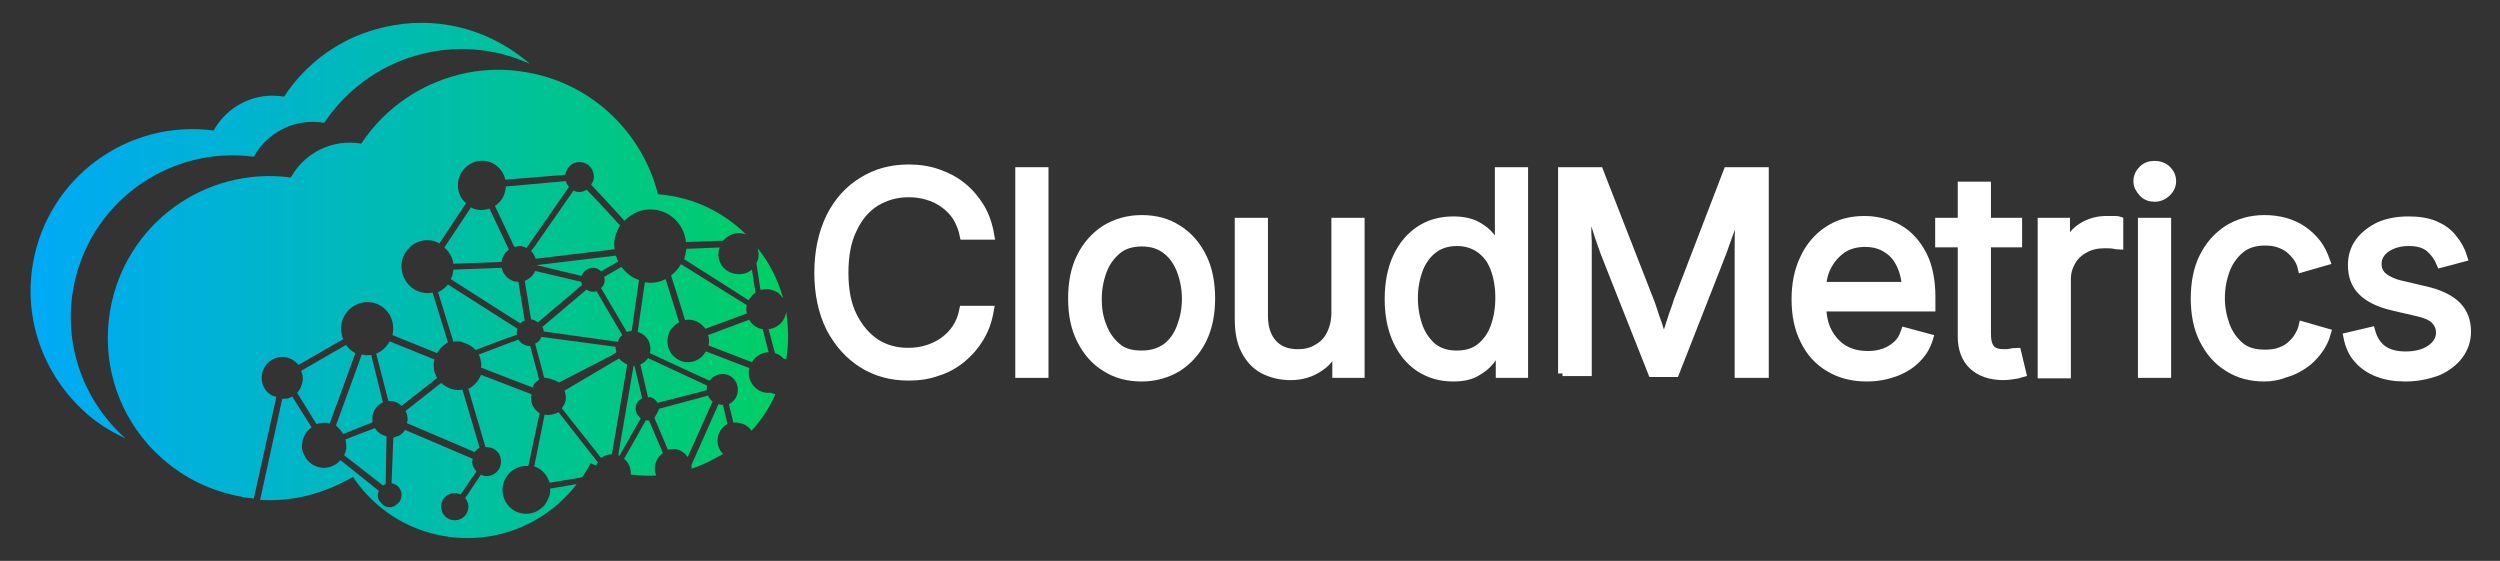
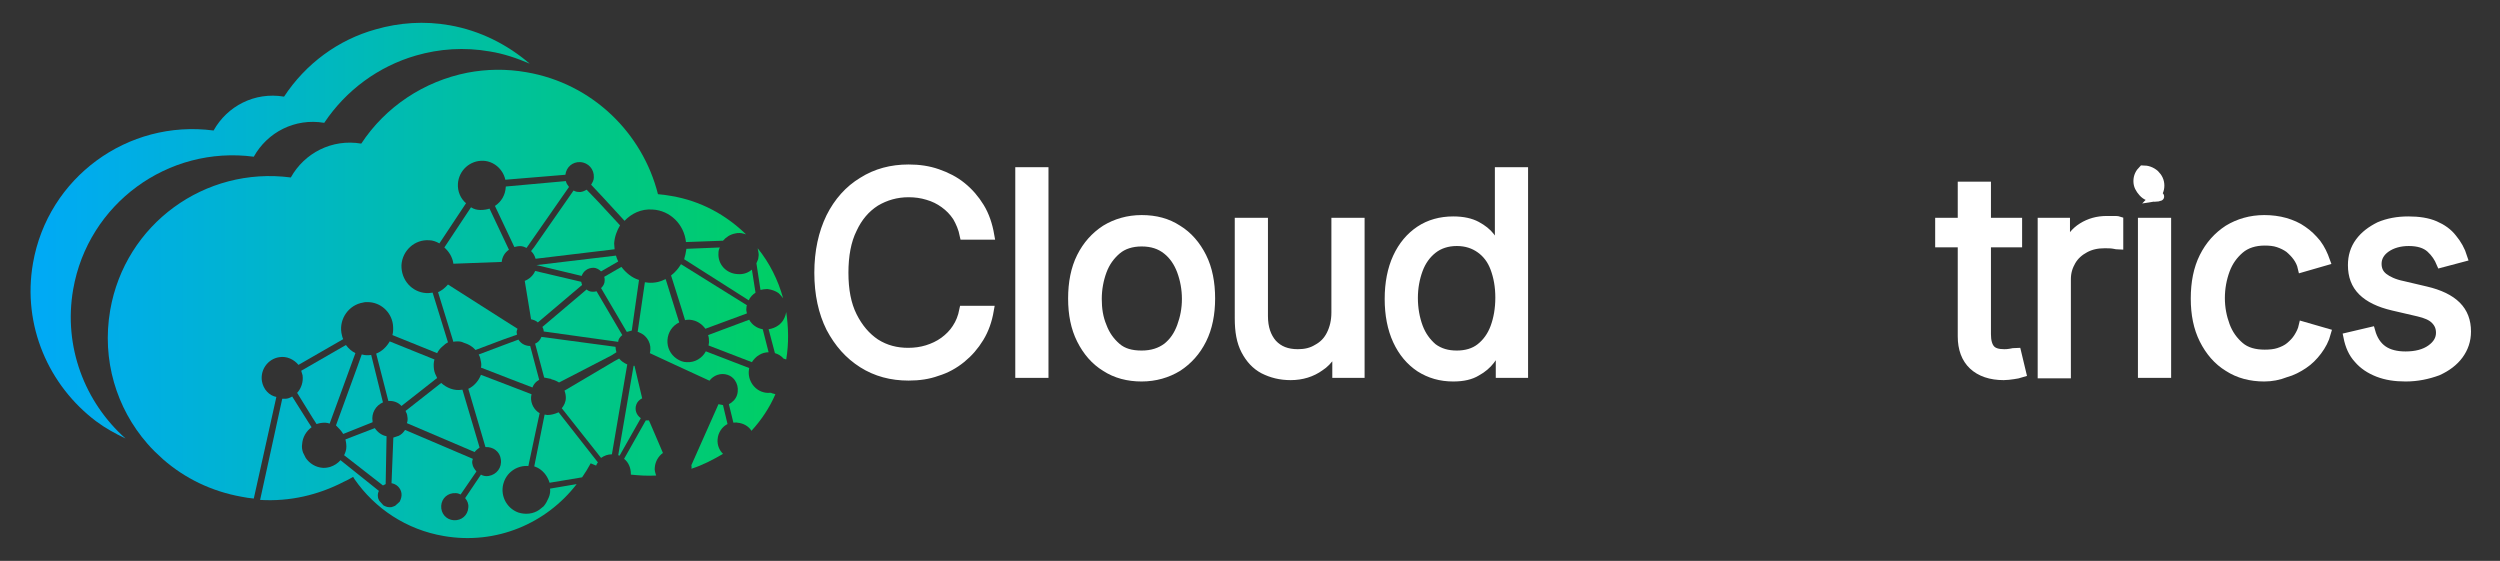
<svg xmlns="http://www.w3.org/2000/svg" version="1.1" id="Layer_1" x="0px" y="0px" viewBox="0 0 553.6 124.2" xml:space="preserve">
  <rect x="0" y="0" width="553.6" height="124.2" fill="#333333" stroke="none" />
  <g>
    <linearGradient id="SVGID_1_" gradientUnits="userSpaceOnUse" x1="185.037" y1="51.08" x2="9.951" y2="51.08">
      <stop offset="0" style="stop-color:#00D258" />
      <stop offset="0.138" style="stop-color:#00CC6F" />
      <stop offset="0.732" style="stop-color:#00B4CE" />
      <stop offset="1" style="stop-color:#00AAF4" />
    </linearGradient>
    <path fill="url(#SVGID_1_)" d="M16.2,64.1c3.3-19,21-31.9,40-29.4c3-5.4,9.1-8.6,15.6-7.5c4.8-7.2,12-12.5,20.3-14.9   c5.2-1.5,10.7-1.9,16.4-0.9c3.1,0.5,6,1.5,8.8,2.7c-4.9-4.2-10.9-7.3-17.7-8.5c-5.6-1-11.2-0.6-16.4,0.9   c-8.3,2.3-15.5,7.6-20.3,14.9c-6.5-1.1-12.6,2.1-15.6,7.5c-19-2.5-36.7,10.4-40,29.4c-2.4,13.8,3.5,27.1,14,35   c2,1.5,4.2,2.7,6.5,3.8C18.8,89.1,14,76.8,16.2,64.1z" />
    <linearGradient id="SVGID_2_" gradientUnits="userSpaceOnUse" x1="185.037" y1="63.117" x2="9.951" y2="63.117">
      <stop offset="0" style="stop-color:#00D258" />
      <stop offset="0.138" style="stop-color:#00CC6F" />
      <stop offset="0.732" style="stop-color:#00B4CE" />
      <stop offset="1" style="stop-color:#00AAF4" />
    </linearGradient>
    <path fill="url(#SVGID_2_)" d="M58,84.4c-0.4-2.5,1.3-4.9,3.8-5.3c1.7-0.3,3.3,0.5,4.3,1.7l9.9-5.7c-0.2-0.4-0.3-0.9-0.4-1.4   c-0.5-3.2,1.7-6.2,4.8-6.7c0.3-0.1,0.7-0.1,1-0.1c2.8,0,5.2,2.1,5.6,4.9c0.1,0.8,0.1,1.7-0.1,2.4l9.9,4c0.3-0.6,0.7-1.1,1.2-1.5   c0.4-0.4,0.8-0.7,1.2-0.9l-3.4-11c-0.5,0.1-0.9,0.1-1.4,0.1c-3.2-0.2-5.6-2.9-5.5-6.2c0.2-3.2,2.9-5.7,6.1-5.5   c0.8,0,1.6,0.3,2.3,0.7l5.9-8.9c-1.2-1-1.9-2.6-1.8-4.3c0.2-3,2.7-5.2,5.6-5.1c2.4,0.1,4.4,1.9,4.9,4.2l13.3-1.1   c0.2-1.7,1.6-2.9,3.3-2.8c1.8,0.1,3.1,1.6,3,3.4c0,0.6-0.3,1.1-0.6,1.6l2.9,3.1l4.5,4.9c1.5-1.6,3.7-2.7,6.2-2.5   c3.9,0.2,7,3.3,7.4,7.2l8.2-0.3c0.7-0.8,1.6-1.4,2.7-1.6c0.3-0.1,0.6-0.1,1-0.1c0.5,0,1,0.2,1.4,0.3c0,0,0,0,0,0   c-4.4-4.3-10-7.4-16.5-8.5c-1-0.2-2-0.3-3-0.4c-3.4-13.5-14.5-24.5-29.1-27c-4.5-0.8-8.9-0.7-13.1,0.1c-9.6,1.9-18.1,7.5-23.5,15.7   c-6.5-1.1-12.6,2.1-15.6,7.5c-19-2.5-36.7,10.3-40,29.4c-1.9,11,1.4,21.7,8.2,29.5c1.1,1.3,2.3,2.4,3.5,3.5   c4.8,4.2,10.7,7.1,17.4,8.3c0.9,0.2,1.8,0.3,2.7,0.4l5-22.5C59.6,87.6,58.3,86.2,58,84.4z" />
    <linearGradient id="SVGID_3_" gradientUnits="userSpaceOnUse" x1="185.037" y1="100.974" x2="9.951" y2="100.974">
      <stop offset="0" style="stop-color:#00D258" />
      <stop offset="0.138" style="stop-color:#00CC6F" />
      <stop offset="0.732" style="stop-color:#00B4CE" />
      <stop offset="1" style="stop-color:#00AAF4" />
    </linearGradient>
    <path fill="url(#SVGID_3_)" d="M121.5,110.2c-0.3,0.7-0.6,1.3-1.1,1.9l-1,0.8c-1.3,0.9-3,1.1-4.6,0.6c-2.8-1-4.2-4.1-3.2-6.8   c0.8-2.3,3.1-3.7,5.4-3.5l1.7-8l0.8-3.7c-1.2-0.7-2-2.1-1.9-3.6c0-0.2,0.1-0.4,0.1-0.6l-4.4-1.7l-6.8-2.6c-0.5,1.3-1.5,2.5-2.8,3.1   l3.8,12.9c1.7-0.1,3.2,1,3.4,2.7c0.3,1.8-0.9,3.4-2.7,3.7c-0.6,0.1-1.2,0-1.7-0.3l-3.5,5.2c0.5,0.6,0.8,1.3,0.7,2.1   c-0.1,1.7-1.5,2.9-3.2,2.8s-2.9-1.5-2.8-3.2c0.1-1.7,1.5-2.9,3.2-2.8c0.4,0,0.7,0.1,1.1,0.3l3.5-5.1c-0.4-0.5-0.8-1-0.9-1.7   c-0.1-0.4,0-0.8,0.1-1.1l-15-6.4c-0.4,0.6-0.8,1-1.4,1.3l-1.2,0.4c0,0,0,0,0,0c0,0,0,0,0,0L86.7,107c1.1,0.2,2,1,2.2,2.2   c0.1,0.7-0.1,1.3-0.4,1.9l-1,0.9c-0.2,0.1-0.5,0.2-0.8,0.3c-0.7,0.1-1.3-0.1-1.8-0.4l-0.9-1c-0.1-0.3-0.3-0.5-0.3-0.8   c-0.1-0.5,0-1,0.2-1.4l-8.5-6.8c-0.6,0.7-1.4,1.2-2.3,1.5c-0.4,0.1-0.8,0.2-1.3,0.2c-0.1,0-0.2,0-0.3,0c-1.6-0.1-3-1-3.8-2.2   c-0.2-0.4-0.4-0.8-0.6-1.2c-0.2-0.6-0.3-1.2-0.2-1.8c0.1-1.6,0.9-2.9,2.1-3.8l-0.9-1.4l-3.4-5.4c-0.5,0.3-1,0.5-1.5,0.5   c-0.3,0-0.5,0-0.7,0l-4.9,22.4c6.6,0.4,12.9-1.1,18.5-4c0.7-0.3,1.4-0.7,2.1-1.1c0.1,0.2,0.2,0.3,0.3,0.5   c4.5,6.5,11.5,11.2,19.8,12.6c11.6,2,22.7-2.8,29.4-11.5l-5.9,1C121.9,108.8,121.8,109.5,121.5,110.2z" />
    <linearGradient id="SVGID_4_" gradientUnits="userSpaceOnUse" x1="185.037" y1="70.178" x2="9.951" y2="70.178">
      <stop offset="0" style="stop-color:#00D258" />
      <stop offset="0.138" style="stop-color:#00CC6F" />
      <stop offset="0.732" style="stop-color:#00B4CE" />
      <stop offset="1" style="stop-color:#00AAF4" />
    </linearGradient>
    <path fill="url(#SVGID_4_)" d="M111.4,75.2l3.1-1.1c0-0.2-0.1-0.3-0.1-0.5c0-0.3,0.1-0.5,0.2-0.8l-3-1.9l-12.4-7.9   c-0.6,0.7-1.3,1.3-2.2,1.7l3.4,11c0.3-0.1,0.7-0.1,1-0.1c0.5,0,0.9,0.1,1.3,0.3c1,0.3,1.9,0.8,2.6,1.6L111.4,75.2z" />
    <linearGradient id="SVGID_5_" gradientUnits="userSpaceOnUse" x1="185.037" y1="69.885" x2="9.951" y2="69.885">
      <stop offset="0" style="stop-color:#00D258" />
      <stop offset="0.138" style="stop-color:#00CC6F" />
      <stop offset="0.732" style="stop-color:#00B4CE" />
      <stop offset="1" style="stop-color:#00AAF4" />
    </linearGradient>
    <path fill="url(#SVGID_5_)" d="M137.8,74.2l-5.7-9.7c-0.3,0.1-0.6,0.1-0.9,0.1c-0.5,0-1-0.2-1.3-0.5l-9.8,8.3   c0.2,0.3,0.3,0.7,0.3,1l16.5,2.3C136.9,75.1,137.3,74.6,137.8,74.2z" />
    <linearGradient id="SVGID_6_" gradientUnits="userSpaceOnUse" x1="185.037" y1="82.758" x2="9.951" y2="82.758">
      <stop offset="0" style="stop-color:#00D258" />
      <stop offset="0.138" style="stop-color:#00CC6F" />
      <stop offset="0.732" style="stop-color:#00B4CE" />
      <stop offset="1" style="stop-color:#00AAF4" />
    </linearGradient>
    <path fill="url(#SVGID_6_)" d="M88.9,89.9l7.9-6.2c-0.3-0.6-0.6-1.2-0.7-1.9c-0.1-0.8-0.1-1.5,0.1-2.2l-9.9-4   c-0.7,1.2-1.7,2.2-3,2.7L86,88.8C87.1,88.7,88.2,89.1,88.9,89.9z" />
    <linearGradient id="SVGID_7_" gradientUnits="userSpaceOnUse" x1="185.037" y1="90.419" x2="9.951" y2="90.419">
      <stop offset="0" style="stop-color:#00D258" />
      <stop offset="0.138" style="stop-color:#00CC6F" />
      <stop offset="0.732" style="stop-color:#00B4CE" />
      <stop offset="1" style="stop-color:#00AAF4" />
    </linearGradient>
    <path fill="url(#SVGID_7_)" d="M138.9,80.7c-0.7-0.3-1.3-0.7-1.8-1.3l-1.1,0.6l-11,6.5c0.2,0.5,0.3,1.1,0.3,1.6   c0,0.9-0.4,1.7-0.9,2.3l8.7,11c0.7-0.5,1.5-0.8,2.4-0.8L138.9,80.7C139,80.7,138.9,80.7,138.9,80.7z" />
    <linearGradient id="SVGID_8_" gradientUnits="userSpaceOnUse" x1="185.037" y1="47.578" x2="9.951" y2="47.578">
      <stop offset="0" style="stop-color:#00D258" />
      <stop offset="0.138" style="stop-color:#00CC6F" />
      <stop offset="0.732" style="stop-color:#00B4CE" />
      <stop offset="1" style="stop-color:#00AAF4" />
    </linearGradient>
    <path fill="url(#SVGID_8_)" d="M109.6,45.6l4.3,9.1c0.4-0.1,0.8-0.2,1.3-0.2c0.5,0,1,0.2,1.4,0.4l9.4-13.5   c-0.3-0.4-0.6-0.8-0.7-1.3L112,41.3c0,0,0,0.1,0,0.1C111.9,43.2,111,44.7,109.6,45.6z" />
    <linearGradient id="SVGID_9_" gradientUnits="userSpaceOnUse" x1="185.037" y1="65.686" x2="9.951" y2="65.686">
      <stop offset="0" style="stop-color:#00D258" />
      <stop offset="0.138" style="stop-color:#00CC6F" />
      <stop offset="0.732" style="stop-color:#00B4CE" />
      <stop offset="1" style="stop-color:#00AAF4" />
    </linearGradient>
    <path fill="url(#SVGID_9_)" d="M119.1,71.4l9.8-8.3c-0.1-0.2-0.1-0.4-0.2-0.7L118.5,60c-0.4,1-1.3,1.8-2.3,2.2l1.4,8.5   C118.1,70.8,118.7,71,119.1,71.4z" />
    <linearGradient id="SVGID_10_" gradientUnits="userSpaceOnUse" x1="185.037" y1="65.451" x2="9.951" y2="65.451">
      <stop offset="0" style="stop-color:#00D258" />
      <stop offset="0.138" style="stop-color:#00CC6F" />
      <stop offset="0.732" style="stop-color:#00B4CE" />
      <stop offset="1" style="stop-color:#00AAF4" />
    </linearGradient>
-     <path fill="url(#SVGID_10_)" d="M114.7,62.4c-0.3,0-0.6-0.1-0.8-0.1c-1.4-0.4-2.5-1.5-2.8-3l-10.7,0.4c-0.1,0.8-0.2,1.5-0.6,2.1   l11.9,7.6l3.5,2.2c0.3-0.3,0.6-0.5,1-0.6l-1.4-8.5C114.8,62.4,114.8,62.4,114.7,62.4z" />
    <linearGradient id="SVGID_11_" gradientUnits="userSpaceOnUse" x1="185.037" y1="92.397" x2="9.951" y2="92.397">
      <stop offset="0" style="stop-color:#00D258" />
      <stop offset="0.138" style="stop-color:#00CC6F" />
      <stop offset="0.732" style="stop-color:#00B4CE" />
      <stop offset="1" style="stop-color:#00AAF4" />
    </linearGradient>
    <path fill="url(#SVGID_11_)" d="M105.1,100.1c0.3-0.4,0.7-0.7,1.1-1l-3.8-12.8c0,0-0.1,0-0.1,0c-1.7,0.3-3.4-0.4-4.6-1.5l-7.9,6.2   c0.2,0.4,0.4,0.8,0.4,1.2c0.1,0.5,0.1,1-0.1,1.5L105.1,100.1z" />
    <linearGradient id="SVGID_12_" gradientUnits="userSpaceOnUse" x1="185.037" y1="96.656" x2="9.951" y2="96.656">
      <stop offset="0" style="stop-color:#00D258" />
      <stop offset="0.138" style="stop-color:#00CC6F" />
      <stop offset="0.732" style="stop-color:#00B4CE" />
      <stop offset="1" style="stop-color:#00AAF4" />
    </linearGradient>
    <path fill="url(#SVGID_12_)" d="M159.1,89.5l-6,13.5c0,0.3,0.1,0.5,0,0.8c2.5-0.8,4.8-2,7-3.3c-0.8-0.8-1.3-1.9-1.2-3.2   c0.1-1.5,1-2.8,2.2-3.4l-1-4.2C159.8,89.6,159.4,89.6,159.1,89.5z" />
    <linearGradient id="SVGID_13_" gradientUnits="userSpaceOnUse" x1="185.037" y1="78.441" x2="9.951" y2="78.441">
      <stop offset="0" style="stop-color:#00D258" />
      <stop offset="0.138" style="stop-color:#00CC6F" />
      <stop offset="0.732" style="stop-color:#00B4CE" />
      <stop offset="1" style="stop-color:#00AAF4" />
    </linearGradient>
    <path fill="url(#SVGID_13_)" d="M170,87c-2.5-0.1-4.3-2.3-4.2-4.7c0-0.3,0.1-0.6,0.1-0.8l-9.6-3.7c-0.8,1.5-2.4,2.5-4.2,2.4   c-0.8,0-1.6-0.3-2.3-0.8c-1.3-0.9-2.1-2.4-2-4.1c0.1-1.7,1.1-3.2,2.6-3.9l-3-9.6c-1.2,0.6-2.4,0.9-3.8,0.8c-0.3,0-0.5-0.1-0.8-0.1   l-1.6,11c0.1,0,0.2,0,0.3,0.1c1.9,0.7,2.9,2.7,2.4,4.6l5.6,2.6l7.6,3.5c0.9-1.2,2.5-1.8,4-1.3c1.8,0.6,2.7,2.6,2.1,4.5   c-0.3,0.9-1,1.6-1.8,2l1,4.1c0.3,0,0.6-0.1,0.9,0c1.3,0.1,2.5,0.8,3.1,1.8c2.2-2.4,4-5.1,5.3-8.1c-0.2-0.1-0.4-0.1-0.7-0.2   C170.7,86.9,170.4,87,170,87z" />
    <linearGradient id="SVGID_14_" gradientUnits="userSpaceOnUse" x1="185.037" y1="99.191" x2="9.951" y2="99.191">
      <stop offset="0" style="stop-color:#00D258" />
      <stop offset="0.138" style="stop-color:#00CC6F" />
      <stop offset="0.732" style="stop-color:#00B4CE" />
      <stop offset="1" style="stop-color:#00AAF4" />
    </linearGradient>
    <path fill="url(#SVGID_14_)" d="M143.7,93.1c-0.2,0-0.4,0-0.7,0l-4.8,8.5c1,0.8,1.5,2,1.5,3.4c0,0,0,0.1,0,0.1   c1.9,0.2,3.8,0.3,5.6,0.2c-0.2-0.6-0.4-1.2-0.3-1.8c0.1-1.3,0.8-2.5,1.8-3.2l-2.7-6.3L143.7,93.1z" />
    <linearGradient id="SVGID_15_" gradientUnits="userSpaceOnUse" x1="185.037" y1="99.083" x2="9.951" y2="99.083">
      <stop offset="0" style="stop-color:#00D258" />
      <stop offset="0.138" style="stop-color:#00CC6F" />
      <stop offset="0.732" style="stop-color:#00B4CE" />
      <stop offset="1" style="stop-color:#00AAF4" />
    </linearGradient>
    <path fill="url(#SVGID_15_)" d="M121.2,91.9c-0.2,0-0.4-0.1-0.6-0.1l-0.9,4.5l-1.4,7c0,0,0.1,0,0.1,0c1.7,0.6,2.8,2,3.3,3.6   l7.2-1.2c0.7-1,1.3-2,1.9-3.1c0.4,0.2,0.8,0.3,1.2,0.5c0.1-0.2,0.2-0.5,0.4-0.7l-8.7-11.1C122.8,91.7,122,91.9,121.2,91.9z" />
    <linearGradient id="SVGID_16_" gradientUnits="userSpaceOnUse" x1="185.037" y1="85.138" x2="9.951" y2="85.138">
      <stop offset="0" style="stop-color:#00D258" />
      <stop offset="0.138" style="stop-color:#00CC6F" />
      <stop offset="0.732" style="stop-color:#00B4CE" />
      <stop offset="1" style="stop-color:#00AAF4" />
    </linearGradient>
    <path fill="url(#SVGID_16_)" d="M69.2,92.5l0.9,1.4c0.6-0.2,1.2-0.3,1.9-0.3c0.3,0,0.7,0.1,1,0.2l2.6-7.1l3.1-8.5   c-0.8-0.4-1.5-1-2.1-1.8l-9.9,5.7c0.1,0.3,0.2,0.6,0.3,1c0.2,1.5-0.3,2.9-1.2,3.9L69.2,92.5z" />
    <linearGradient id="SVGID_17_" gradientUnits="userSpaceOnUse" x1="185.037" y1="87.337" x2="9.951" y2="87.337">
      <stop offset="0" style="stop-color:#00D258" />
      <stop offset="0.138" style="stop-color:#00CC6F" />
      <stop offset="0.732" style="stop-color:#00B4CE" />
      <stop offset="1" style="stop-color:#00AAF4" />
    </linearGradient>
    <path fill="url(#SVGID_17_)" d="M76,96.1l6.5-2.6c0-0.1,0-0.1,0-0.2c-0.3-1.8,0.7-3.5,2.3-4.2l-2.6-10.5c-0.7,0.1-1.4,0.1-2-0.1   c0,0-0.1,0-0.1,0l-1,2.8l-4.7,12.9C75,94.8,75.6,95.4,76,96.1z" />
    <linearGradient id="SVGID_18_" gradientUnits="userSpaceOnUse" x1="185.037" y1="101.143" x2="9.951" y2="101.143">
      <stop offset="0" style="stop-color:#00D258" />
      <stop offset="0.138" style="stop-color:#00CC6F" />
      <stop offset="0.732" style="stop-color:#00B4CE" />
      <stop offset="1" style="stop-color:#00AAF4" />
    </linearGradient>
    <path fill="url(#SVGID_18_)" d="M84.8,107.5c0.2-0.1,0.4-0.2,0.6-0.3l0.2-10.6c-1.1-0.2-2-0.9-2.6-1.8l-6.5,2.5   c0.1,0.5,0.2,1,0.2,1.6c0,0.7-0.2,1.3-0.5,1.9L84.8,107.5z" />
    <linearGradient id="SVGID_19_" gradientUnits="userSpaceOnUse" x1="185.037" y1="84.236" x2="9.951" y2="84.236">
      <stop offset="0" style="stop-color:#00D258" />
      <stop offset="0.138" style="stop-color:#00CC6F" />
      <stop offset="0.732" style="stop-color:#00B4CE" />
      <stop offset="1" style="stop-color:#00AAF4" />
    </linearGradient>
-     <path fill="url(#SVGID_19_)" d="M144.2,88c0.6,0.2,1.1,0.7,1.4,1.2l1.2-0.3l9.7-2.5c0-0.3,0-0.7,0.1-1l-7.3-3.4l-5.8-2.7   c-0.4,0.6-1,1.1-1.7,1.4l1.7,7.3C143.7,87.9,143.9,87.9,144.2,88z" />
    <linearGradient id="SVGID_20_" gradientUnits="userSpaceOnUse" x1="185.037" y1="75.44" x2="9.951" y2="75.44">
      <stop offset="0" style="stop-color:#00D258" />
      <stop offset="0.138" style="stop-color:#00CC6F" />
      <stop offset="0.732" style="stop-color:#00B4CE" />
      <stop offset="1" style="stop-color:#00AAF4" />
    </linearGradient>
    <path fill="url(#SVGID_20_)" d="M166.5,80.2c0.8-1.3,2.2-2.2,3.7-2.2l-1.3-5.1c-1.3-0.2-2.4-1-3-2.1l-9.1,3.4   c0.2,0.5,0.2,1.1,0.2,1.6c0,0.3-0.1,0.5-0.1,0.7L166.5,80.2z" />
    <linearGradient id="SVGID_21_" gradientUnits="userSpaceOnUse" x1="185.037" y1="74.335" x2="9.951" y2="74.335">
      <stop offset="0" style="stop-color:#00D258" />
      <stop offset="0.138" style="stop-color:#00CC6F" />
      <stop offset="0.732" style="stop-color:#00B4CE" />
      <stop offset="1" style="stop-color:#00AAF4" />
    </linearGradient>
    <path fill="url(#SVGID_21_)" d="M174.1,69.1C174.1,69.1,174.1,69.1,174.1,69.1c-0.1,0.5-0.2,0.9-0.4,1.3c-0.6,1.4-2,2.3-3.5,2.5   l1.4,5.3c0.7,0.2,1.4,0.6,1.9,1.2c0.2,0.1,0.4,0.1,0.6,0.2C174.7,76,174.6,72.5,174.1,69.1z" />
    <linearGradient id="SVGID_22_" gradientUnits="userSpaceOnUse" x1="185.037" y1="60.598" x2="9.951" y2="60.598">
      <stop offset="0" style="stop-color:#00D258" />
      <stop offset="0.138" style="stop-color:#00CC6F" />
      <stop offset="0.732" style="stop-color:#00B4CE" />
      <stop offset="1" style="stop-color:#00AAF4" />
    </linearGradient>
    <path fill="url(#SVGID_22_)" d="M159.1,56c0-0.4,0.1-0.8,0.3-1.2l-7.4,0.3c-0.1,0.8-0.3,1.6-0.5,2.3l14.3,9.1   c0.3-0.7,0.9-1.3,1.5-1.7l-0.8-5.1c-0.8,0.7-1.9,1.1-3.1,1C160.8,60.6,158.9,58.5,159.1,56z" />
    <linearGradient id="SVGID_23_" gradientUnits="userSpaceOnUse" x1="185.037" y1="90.911" x2="9.951" y2="90.911">
      <stop offset="0" style="stop-color:#00D258" />
      <stop offset="0.138" style="stop-color:#00CC6F" />
      <stop offset="0.732" style="stop-color:#00B4CE" />
      <stop offset="1" style="stop-color:#00AAF4" />
    </linearGradient>
    <path fill="url(#SVGID_23_)" d="M140.9,89.6c0.2-0.6,0.7-1.1,1.3-1.4l-1.7-7.2c-0.1,0-0.1,0-0.2,0l-3.4,19.8c0.1,0,0.2,0.1,0.3,0.1   l4.7-8.3C140.9,91.9,140.5,90.7,140.9,89.6z" />
    <linearGradient id="SVGID_24_" gradientUnits="userSpaceOnUse" x1="185.037" y1="66.296" x2="9.951" y2="66.296">
      <stop offset="0" style="stop-color:#00D258" />
      <stop offset="0.138" style="stop-color:#00CC6F" />
      <stop offset="0.732" style="stop-color:#00B4CE" />
      <stop offset="1" style="stop-color:#00AAF4" />
    </linearGradient>
    <path fill="url(#SVGID_24_)" d="M139.9,73.2l1.6-11.2c-1.6-0.5-2.9-1.6-3.9-2.9l-3.8,2.2c0.1,0.3,0.1,0.5,0.1,0.8   c0,0.7-0.3,1.2-0.8,1.7l5.7,9.7C139.2,73.4,139.6,73.3,139.9,73.2z" />
    <linearGradient id="SVGID_25_" gradientUnits="userSpaceOnUse" x1="185.037" y1="60.472" x2="9.951" y2="60.472">
      <stop offset="0" style="stop-color:#00D258" />
      <stop offset="0.138" style="stop-color:#00CC6F" />
      <stop offset="0.732" style="stop-color:#00B4CE" />
      <stop offset="1" style="stop-color:#00AAF4" />
    </linearGradient>
    <path fill="url(#SVGID_25_)" d="M167.5,58.3l0.9,5.9c0.5-0.1,1-0.2,1.5-0.2c0.9,0.1,1.8,0.4,2.5,0.9c0.3,0.3,0.6,0.6,0.9,1   c0,0,0,0.1,0.1,0.1c-1.1-4-3-7.8-5.6-11c0,0,0,0,0,0.1c0.1,0.5,0.2,0.9,0.2,1.4c0,0.3-0.1,0.6-0.1,0.8   C167.8,57.7,167.6,58,167.5,58.3z" />
    <linearGradient id="SVGID_26_" gradientUnits="userSpaceOnUse" x1="185.037" y1="65.71" x2="9.951" y2="65.71">
      <stop offset="0" style="stop-color:#00D258" />
      <stop offset="0.138" style="stop-color:#00CC6F" />
      <stop offset="0.732" style="stop-color:#00B4CE" />
      <stop offset="1" style="stop-color:#00AAF4" />
    </linearGradient>
    <path fill="url(#SVGID_26_)" d="M150.8,58.5c-0.6,1-1.3,1.8-2.2,2.5l2.4,7.6l0.7,2.3c0.3-0.1,0.7-0.1,1-0.1c1.5,0.1,2.7,0.9,3.5,2   l9.2-3.4c-0.1-0.4-0.2-0.8-0.1-1.3c0-0.2,0-0.3,0.1-0.5L150.8,58.5z" />
    <linearGradient id="SVGID_27_" gradientUnits="userSpaceOnUse" x1="185.037" y1="49.694" x2="9.951" y2="49.694">
      <stop offset="0" style="stop-color:#00D258" />
      <stop offset="0.138" style="stop-color:#00CC6F" />
      <stop offset="0.732" style="stop-color:#00B4CE" />
      <stop offset="1" style="stop-color:#00AAF4" />
    </linearGradient>
    <path fill="url(#SVGID_27_)" d="M132.4,44.6l-2.5-2.6c-0.5,0.3-1.1,0.6-1.8,0.5c-0.4,0-0.7-0.1-1.1-0.3l-8.7,12.5l-0.7,0.9   c0.5,0.5,0.8,1,1,1.7l17.5-2.1c0-0.4-0.1-0.8-0.1-1.3c0.1-1.5,0.6-2.8,1.3-4L132.4,44.6z" />
    <linearGradient id="SVGID_28_" gradientUnits="userSpaceOnUse" x1="185.037" y1="58.86" x2="9.951" y2="58.86">
      <stop offset="0" style="stop-color:#00D258" />
      <stop offset="0.138" style="stop-color:#00CC6F" />
      <stop offset="0.732" style="stop-color:#00B4CE" />
      <stop offset="1" style="stop-color:#00AAF4" />
    </linearGradient>
    <path fill="url(#SVGID_28_)" d="M131.4,59.3c0.7,0,1.3,0.4,1.7,0.8l3.8-2.2c-0.2-0.4-0.4-0.9-0.5-1.3l-17.6,2.1c0,0,0,0,0,0   c0,0,0,0,0,0l10,2.4C129.2,60,130.2,59.3,131.4,59.3z" />
    <linearGradient id="SVGID_29_" gradientUnits="userSpaceOnUse" x1="185.037" y1="52.155" x2="9.951" y2="52.155">
      <stop offset="0" style="stop-color:#00D258" />
      <stop offset="0.138" style="stop-color:#00CC6F" />
      <stop offset="0.732" style="stop-color:#00B4CE" />
      <stop offset="1" style="stop-color:#00AAF4" />
    </linearGradient>
    <path fill="url(#SVGID_29_)" d="M106.4,46.5c-0.8,0-1.5-0.2-2.1-0.6l-5.9,8.9c1,0.9,1.8,2.1,2,3.6l10.7-0.4   c0.1-1.1,0.7-2.1,1.6-2.7l-4.3-9.1C107.8,46.4,107.1,46.5,106.4,46.5z" />
    <linearGradient id="SVGID_30_" gradientUnits="userSpaceOnUse" x1="185.037" y1="80.566" x2="9.951" y2="80.566">
      <stop offset="0" style="stop-color:#00D258" />
      <stop offset="0.138" style="stop-color:#00CC6F" />
      <stop offset="0.732" style="stop-color:#00B4CE" />
      <stop offset="1" style="stop-color:#00AAF4" />
    </linearGradient>
    <path fill="url(#SVGID_30_)" d="M112.7,83.8l5.2,2c0.3-0.8,0.8-1.3,1.5-1.7l-2-7.5c-0.1,0-0.2,0-0.3,0c-1-0.1-1.8-0.6-2.3-1.4   l-3.5,1.3l-5.3,2c0.3,0.5,0.4,1,0.5,1.6c0.1,0.5,0.1,0.9,0,1.3L112.7,83.8z" />
    <linearGradient id="SVGID_31_" gradientUnits="userSpaceOnUse" x1="185.037" y1="94.479" x2="9.951" y2="94.479">
      <stop offset="0" style="stop-color:#00D258" />
      <stop offset="0.138" style="stop-color:#00CC6F" />
      <stop offset="0.732" style="stop-color:#00B4CE" />
      <stop offset="1" style="stop-color:#00AAF4" />
    </linearGradient>
-     <path fill="url(#SVGID_31_)" d="M156.8,87.6L146,90.5l-0.1,0c0,0.1,0,0.1,0,0.2c-0.3,0.6-0.6,1.2-0.9,1.7c0,0-0.1,0.1-0.1,0.1l0,0   l3,7.1c0.4-0.1,0.9-0.2,1.3-0.2c1.3,0.1,2.4,0.8,3.1,1.8l5.5-12.3C157.4,88.6,157,88.2,156.8,87.6z" />
    <linearGradient id="SVGID_32_" gradientUnits="userSpaceOnUse" x1="185.037" y1="79.736" x2="9.951" y2="79.736">
      <stop offset="0" style="stop-color:#00D258" />
      <stop offset="0.138" style="stop-color:#00CC6F" />
      <stop offset="0.732" style="stop-color:#00B4CE" />
      <stop offset="1" style="stop-color:#00AAF4" />
    </linearGradient>
    <path fill="url(#SVGID_32_)" d="M122,83.9c0.1,0,0.1,0.1,0.1,0.1c0.6,0.1,1.2,0.4,1.7,0.7l11.6-6l1.1-0.7c-0.1-0.4-0.2-0.8-0.2-1.2   l-16.4-2.2c-0.3,0.7-0.7,1.2-1.4,1.5l2,7.5C121.1,83.7,121.6,83.8,122,83.9z" />
  </g>
  <g>
    <g>
      <path fill="#FFFFFF" stroke="#FFFFFF" stroke-width="1.951" stroke-miterlimit="10" d="M201.2,83.3c-3.8,0-7.2-0.9-10.2-2.8    c-3-1.9-5.3-4.5-7.1-7.9c-1.7-3.4-2.6-7.5-2.6-12.2c0-4.7,0.9-8.8,2.6-12.3c1.7-3.4,4.1-6.1,7.1-7.9c3-1.9,6.4-2.8,10.2-2.8    c2.3,0,4.4,0.3,6.4,1c2,0.7,3.8,1.6,5.4,2.9c1.6,1.3,2.9,2.8,4,4.6c1.1,1.8,1.8,3.9,2.2,6.2h-5.7c-0.3-1.5-0.9-2.9-1.6-4.1    c-0.8-1.2-1.7-2.1-2.8-2.9c-1.1-0.8-2.3-1.4-3.7-1.8c-1.3-0.4-2.7-0.6-4.2-0.6c-2.7,0-5.1,0.7-7.3,2c-2.2,1.4-3.9,3.4-5.1,6    c-1.3,2.6-1.9,5.9-1.9,9.7c0,3.8,0.6,7,1.9,9.6c1.3,2.6,3,4.6,5.1,6c2.2,1.4,4.6,2,7.2,2c1.5,0,2.9-0.2,4.2-0.6    c1.3-0.4,2.6-1,3.7-1.8c1.1-0.8,2.1-1.8,2.8-2.9c0.8-1.2,1.3-2.5,1.6-4h5.7c-0.4,2.3-1.1,4.3-2.2,6.1c-1.1,1.8-2.4,3.3-4,4.6    c-1.6,1.3-3.4,2.3-5.4,2.9C205.6,83,203.5,83.3,201.2,83.3z" />
      <path fill="#FFFFFF" stroke="#FFFFFF" stroke-width="1.951" stroke-miterlimit="10" d="M231.2,38v44.7h-5.4V38H231.2z" />
      <path fill="#FFFFFF" stroke="#FFFFFF" stroke-width="1.951" stroke-miterlimit="10" d="M252.8,83.5c-3,0-5.7-0.7-8-2.2    c-2.3-1.4-4.1-3.5-5.4-6.1c-1.3-2.6-1.9-5.6-1.9-9.1c0-3.5,0.6-6.6,1.9-9.2c1.3-2.6,3.1-4.6,5.4-6.1c2.3-1.4,5-2.2,8-2.2    c3.1,0,5.7,0.7,8,2.2c2.3,1.4,4.1,3.5,5.4,6.1c1.3,2.6,1.9,5.7,1.9,9.2c0,3.4-0.6,6.5-1.9,9.1c-1.3,2.6-3.1,4.6-5.4,6.1    C258.5,82.7,255.8,83.5,252.8,83.5z M252.8,78.6c2.3,0,4.1-0.6,5.6-1.7c1.5-1.2,2.5-2.7,3.2-4.6c0.7-1.9,1.1-3.9,1.1-6.1    c0-2.2-0.4-4.3-1.1-6.2c-0.7-1.9-1.8-3.5-3.2-4.6c-1.5-1.2-3.3-1.8-5.6-1.8c-2.2,0-4.1,0.6-5.5,1.8c-1.4,1.2-2.5,2.7-3.2,4.6    c-0.7,1.9-1.1,4-1.1,6.2c0,2.2,0.3,4.2,1.1,6.1c0.7,1.9,1.8,3.4,3.2,4.6S250.5,78.6,252.8,78.6z" />
      <path fill="#FFFFFF" stroke="#FFFFFF" stroke-width="1.951" stroke-miterlimit="10" d="M285.8,83.2c-2.3,0-4.2-0.5-6-1.4    c-1.7-0.9-3-2.3-4-4.2c-1-1.9-1.4-4.2-1.4-7.1V49.2h5.4V70c0,2.6,0.7,4.6,2,6.1c1.4,1.5,3.2,2.2,5.6,2.2c1.6,0,3-0.3,4.3-1.1    c1.3-0.7,2.3-1.7,3-3.1c0.7-1.4,1.1-3,1.1-4.9V49.2h5.4v33.5h-5.2v-8.1h0.7c-1,3.1-2.5,5.4-4.4,6.6    C290.5,82.5,288.3,83.2,285.8,83.2z" />
      <path fill="#FFFFFF" stroke="#FFFFFF" stroke-width="1.951" stroke-miterlimit="10" d="M321.8,83.5c-2.8,0-5.2-0.7-7.4-2.1    c-2.1-1.4-3.8-3.4-5-6c-1.2-2.6-1.8-5.7-1.8-9.2c0-3.5,0.6-6.6,1.8-9.2c1.2-2.6,2.9-4.6,5-6c2.1-1.4,4.6-2.1,7.4-2.1    c2.2,0,3.9,0.4,5.2,1.1c1.3,0.7,2.3,1.5,3,2.4c0.7,0.9,1.2,1.7,1.6,2.3h0.4V38h5.4v44.7h-5.2v-5.2h-0.6c-0.4,0.6-0.9,1.4-1.6,2.3    c-0.7,0.9-1.7,1.8-3,2.5C325.7,83.1,324,83.5,321.8,83.5z M322.6,78.6c2,0,3.8-0.5,5.2-1.6c1.4-1.1,2.5-2.6,3.2-4.5    s1.1-4.1,1.1-6.6c0-2.5-0.4-4.6-1.1-6.5c-0.7-1.9-1.8-3.3-3.2-4.3c-1.4-1-3.1-1.6-5.2-1.6c-2.1,0-3.9,0.6-5.3,1.7    c-1.4,1.1-2.5,2.6-3.2,4.5c-0.7,1.9-1.1,4-1.1,6.3c0,2.3,0.4,4.5,1.1,6.4c0.7,1.9,1.8,3.4,3.2,4.6    C318.8,78.1,320.5,78.6,322.6,78.6z" />
-       <path fill="#FFFFFF" stroke="#FFFFFF" stroke-width="1.951" stroke-miterlimit="10" d="M346,82.7V38h8.1l11,28.2    c0.3,0.7,0.6,1.5,0.9,2.5c0.3,1,0.7,2.1,1.1,3.2c0.4,1.2,0.7,2.3,1.1,3.5c0.3,1.2,0.6,2.2,0.9,3.2h-1.3c0.3-0.9,0.6-1.9,0.9-3.1    c0.3-1.1,0.7-2.3,1.1-3.5c0.4-1.2,0.7-2.3,1.1-3.3s0.6-1.9,0.9-2.6L382.6,38h8.1v44.7h-5.6V57.2c0-0.9,0-2,0-3.2    c0-1.2,0-2.4,0.1-3.7c0-1.3,0.1-2.6,0.1-4c0-1.3,0.1-2.6,0.1-3.9h0.5c-0.4,1.4-0.9,2.8-1.3,4.2c-0.5,1.4-0.9,2.8-1.4,4.1    c-0.5,1.3-0.9,2.5-1.3,3.6c-0.4,1.1-0.7,2-1,2.7l-10,25.5h-5l-10.1-25.5c-0.3-0.7-0.6-1.6-1-2.7c-0.4-1.1-0.8-2.3-1.2-3.6    c-0.4-1.3-0.9-2.7-1.4-4.1c-0.5-1.5-1-2.9-1.5-4.4h0.5c0,1.1,0.1,2.3,0.1,3.6c0,1.3,0.1,2.6,0.1,3.9c0,1.3,0,2.6,0.1,3.8    c0,1.2,0,2.3,0,3.3v25.5H346z" />
-       <path fill="#FFFFFF" stroke="#FFFFFF" stroke-width="1.951" stroke-miterlimit="10" d="M413.4,83.5c-3.2,0-6-0.7-8.4-2.2    c-2.4-1.4-4.2-3.5-5.4-6c-1.3-2.6-1.9-5.6-1.9-9c0-3.4,0.6-6.5,1.9-9.1c1.2-2.6,3-4.7,5.3-6.2c2.3-1.5,4.9-2.2,8-2.2    c1.8,0,3.5,0.3,5.3,0.9c1.7,0.6,3.3,1.5,4.7,2.9s2.5,3,3.4,5.2c0.8,2.1,1.3,4.8,1.3,7.9v2.3h-26v-4.6h23.1l-2.5,1.7    c0-2.2-0.3-4.2-1-5.9c-0.7-1.7-1.7-3.1-3.1-4c-1.4-1-3.1-1.5-5.1-1.5s-3.8,0.5-5.2,1.5c-1.4,1-2.5,2.3-3.3,3.9    c-0.8,1.6-1.1,3.3-1.1,5.1v3c0,2.5,0.4,4.6,1.3,6.3c0.9,1.7,2.1,3,3.6,3.9c1.6,0.9,3.3,1.3,5.4,1.3c1.3,0,2.5-0.2,3.6-0.6    c1.1-0.4,2-1,2.8-1.7s1.4-1.7,1.8-2.9l5.2,1.4c-0.5,1.7-1.4,3.2-2.6,4.4c-1.2,1.3-2.8,2.3-4.6,3C417.8,83.1,415.7,83.5,413.4,83.5    z" />
      <path fill="#FFFFFF" stroke="#FFFFFF" stroke-width="1.951" stroke-miterlimit="10" d="M446.8,49.2v4.6h-17.3v-4.6H446.8z     M434.5,41.2h5.4V74c0,1.5,0.3,2.6,0.9,3.3c0.6,0.7,1.6,1,3,1c0.3,0,0.8,0,1.3-0.1c0.5-0.1,1-0.2,1.5-0.2l1.1,4.6    c-0.6,0.2-1.2,0.3-1.9,0.4c-0.7,0.1-1.4,0.2-2.1,0.2c-2.9,0-5.2-0.8-6.8-2.3c-1.6-1.5-2.4-3.7-2.4-6.4V41.2z" />
      <path fill="#FFFFFF" stroke="#FFFFFF" stroke-width="1.951" stroke-miterlimit="10" d="M452.2,82.7V49.2h5.2v5.2h0.4    c0.6-1.7,1.7-3.1,3.3-4.1c1.6-1,3.4-1.5,5.4-1.5c0.4,0,0.9,0,1.4,0c0.6,0,1,0,1.3,0.1v5.4c-0.2,0-0.6-0.1-1.2-0.2    c-0.6-0.1-1.3-0.1-2-0.1c-1.6,0-3,0.3-4.3,1c-1.3,0.7-2.3,1.6-3,2.8c-0.7,1.2-1.1,2.5-1.1,4v21H452.2z" />
-       <path fill="#FFFFFF" stroke="#FFFFFF" stroke-width="1.951" stroke-miterlimit="10" d="M477.1,43.7c-1,0-1.9-0.3-2.6-1.1    s-1.1-1.5-1.1-2.5c0-1,0.4-1.8,1.1-2.5c0.7-0.7,1.6-1,2.6-1c1,0,1.9,0.3,2.7,1c0.7,0.7,1.1,1.5,1.1,2.5c0,1-0.4,1.8-1.1,2.5    C479,43.3,478.2,43.7,477.1,43.7z M474.4,82.7V49.2h5.4v33.5H474.4z" />
+       <path fill="#FFFFFF" stroke="#FFFFFF" stroke-width="1.951" stroke-miterlimit="10" d="M477.1,43.7c-1,0-1.9-0.3-2.6-1.1    s-1.1-1.5-1.1-2.5c0-1,0.4-1.8,1.1-2.5c1,0,1.9,0.3,2.7,1c0.7,0.7,1.1,1.5,1.1,2.5c0,1-0.4,1.8-1.1,2.5    C479,43.3,478.2,43.7,477.1,43.7z M474.4,82.7V49.2h5.4v33.5H474.4z" />
      <path fill="#FFFFFF" stroke="#FFFFFF" stroke-width="1.951" stroke-miterlimit="10" d="M501.4,83.5c-3,0-5.7-0.7-8-2.2    c-2.3-1.4-4.1-3.5-5.4-6.1c-1.3-2.6-1.9-5.6-1.9-9.1c0-3.5,0.6-6.6,1.9-9.2c1.3-2.6,3.1-4.6,5.4-6.1c2.3-1.4,5-2.2,8-2.2    c1.6,0,3.2,0.2,4.6,0.6c1.4,0.4,2.8,1,3.9,1.8c1.2,0.8,2.2,1.8,3.1,2.9c0.9,1.2,1.5,2.5,2,3.9l-5.2,1.5c-0.2-0.9-0.6-1.7-1.1-2.4    c-0.5-0.7-1.1-1.3-1.8-1.9c-0.7-0.5-1.5-0.9-2.4-1.2c-0.9-0.3-1.9-0.4-3-0.4c-2.2,0-4.1,0.6-5.5,1.8c-1.4,1.2-2.5,2.7-3.2,4.6    c-0.7,1.9-1.1,4-1.1,6.2c0,2.2,0.4,4.2,1.1,6.1c0.7,1.9,1.8,3.4,3.2,4.6c1.4,1.2,3.3,1.7,5.5,1.7c1.1,0,2.2-0.1,3.1-0.4    c0.9-0.3,1.8-0.7,2.5-1.3c0.7-0.6,1.3-1.2,1.8-2s0.9-1.6,1.1-2.5l5.2,1.5c-0.4,1.5-1.1,2.8-2,4c-0.9,1.2-1.9,2.2-3.1,3    s-2.5,1.5-4,1.9C504.6,83.2,503,83.5,501.4,83.5z" />
      <path fill="#FFFFFF" stroke="#FFFFFF" stroke-width="1.951" stroke-miterlimit="10" d="M532.7,83.5c-2.3,0-4.3-0.3-6.1-1    s-3.3-1.7-4.4-3c-1.2-1.3-1.9-2.9-2.3-4.9l5.1-1.2c0.5,1.8,1.4,3.2,2.7,4.1c1.3,0.9,3,1.3,5,1.3c2.3,0,4.2-0.5,5.6-1.5    c1.4-1,2.1-2.2,2.1-3.6c0-1.2-0.4-2.1-1.2-2.9s-2-1.3-3.7-1.7l-5.6-1.3c-3-0.7-5.3-1.8-6.8-3.3c-1.5-1.5-2.2-3.4-2.2-5.8    c0-1.9,0.5-3.6,1.6-5.1c1.1-1.5,2.6-2.6,4.4-3.5c1.9-0.8,4-1.2,6.4-1.2c2.3,0,4.3,0.3,5.9,1c1.6,0.7,2.9,1.6,3.9,2.9    c1,1.2,1.8,2.6,2.3,4.2l-4.9,1.3c-0.5-1.2-1.2-2.3-2.3-3.3c-1.1-1-2.7-1.5-4.8-1.5c-2,0-3.7,0.5-5,1.4c-1.3,0.9-2,2.1-2,3.5    c0,1.2,0.4,2.2,1.4,3c0.9,0.7,2.3,1.4,4.3,1.8l5.1,1.2c3,0.7,5.3,1.8,6.8,3.3c1.5,1.5,2.2,3.4,2.2,5.7c0,2-0.6,3.7-1.7,5.2    c-1.1,1.5-2.7,2.7-4.7,3.6C537.6,83,535.3,83.5,532.7,83.5z" />
    </g>
  </g>
</svg>